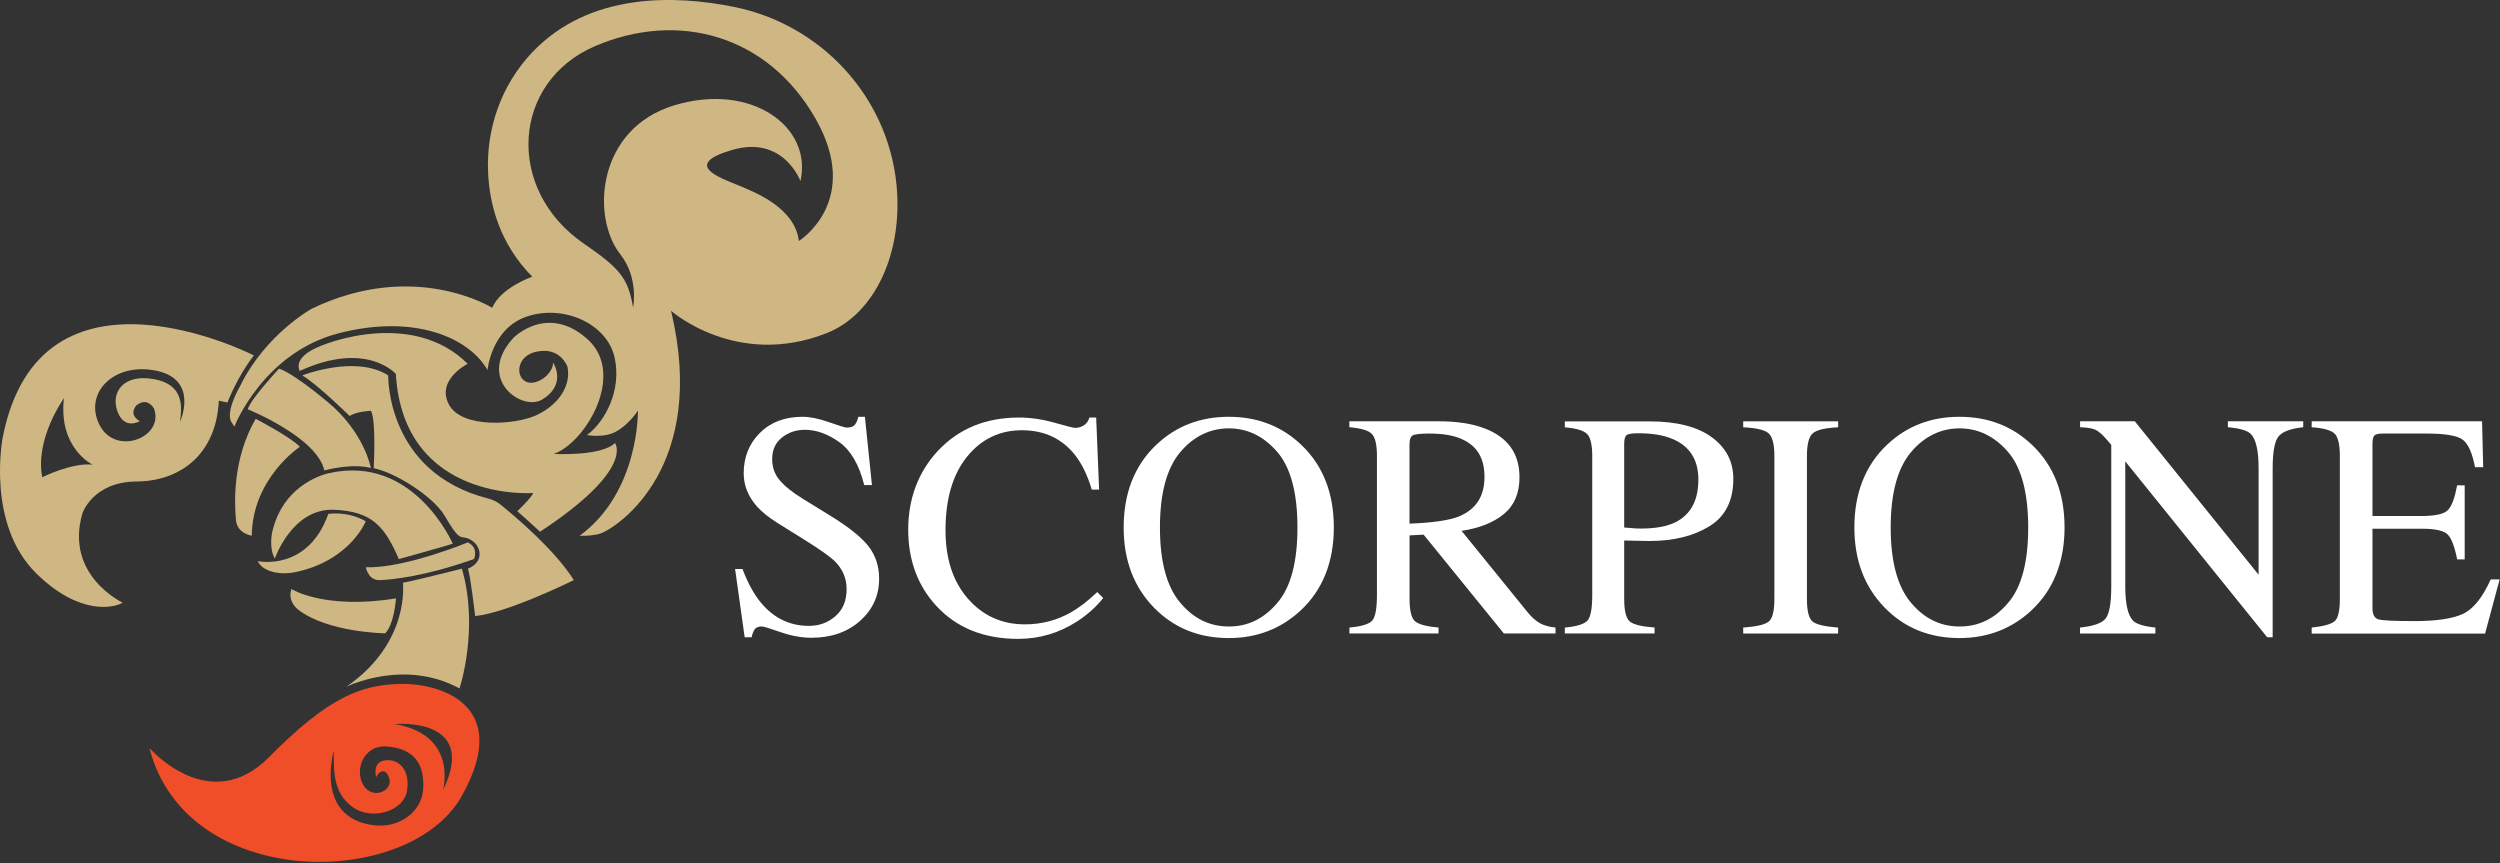
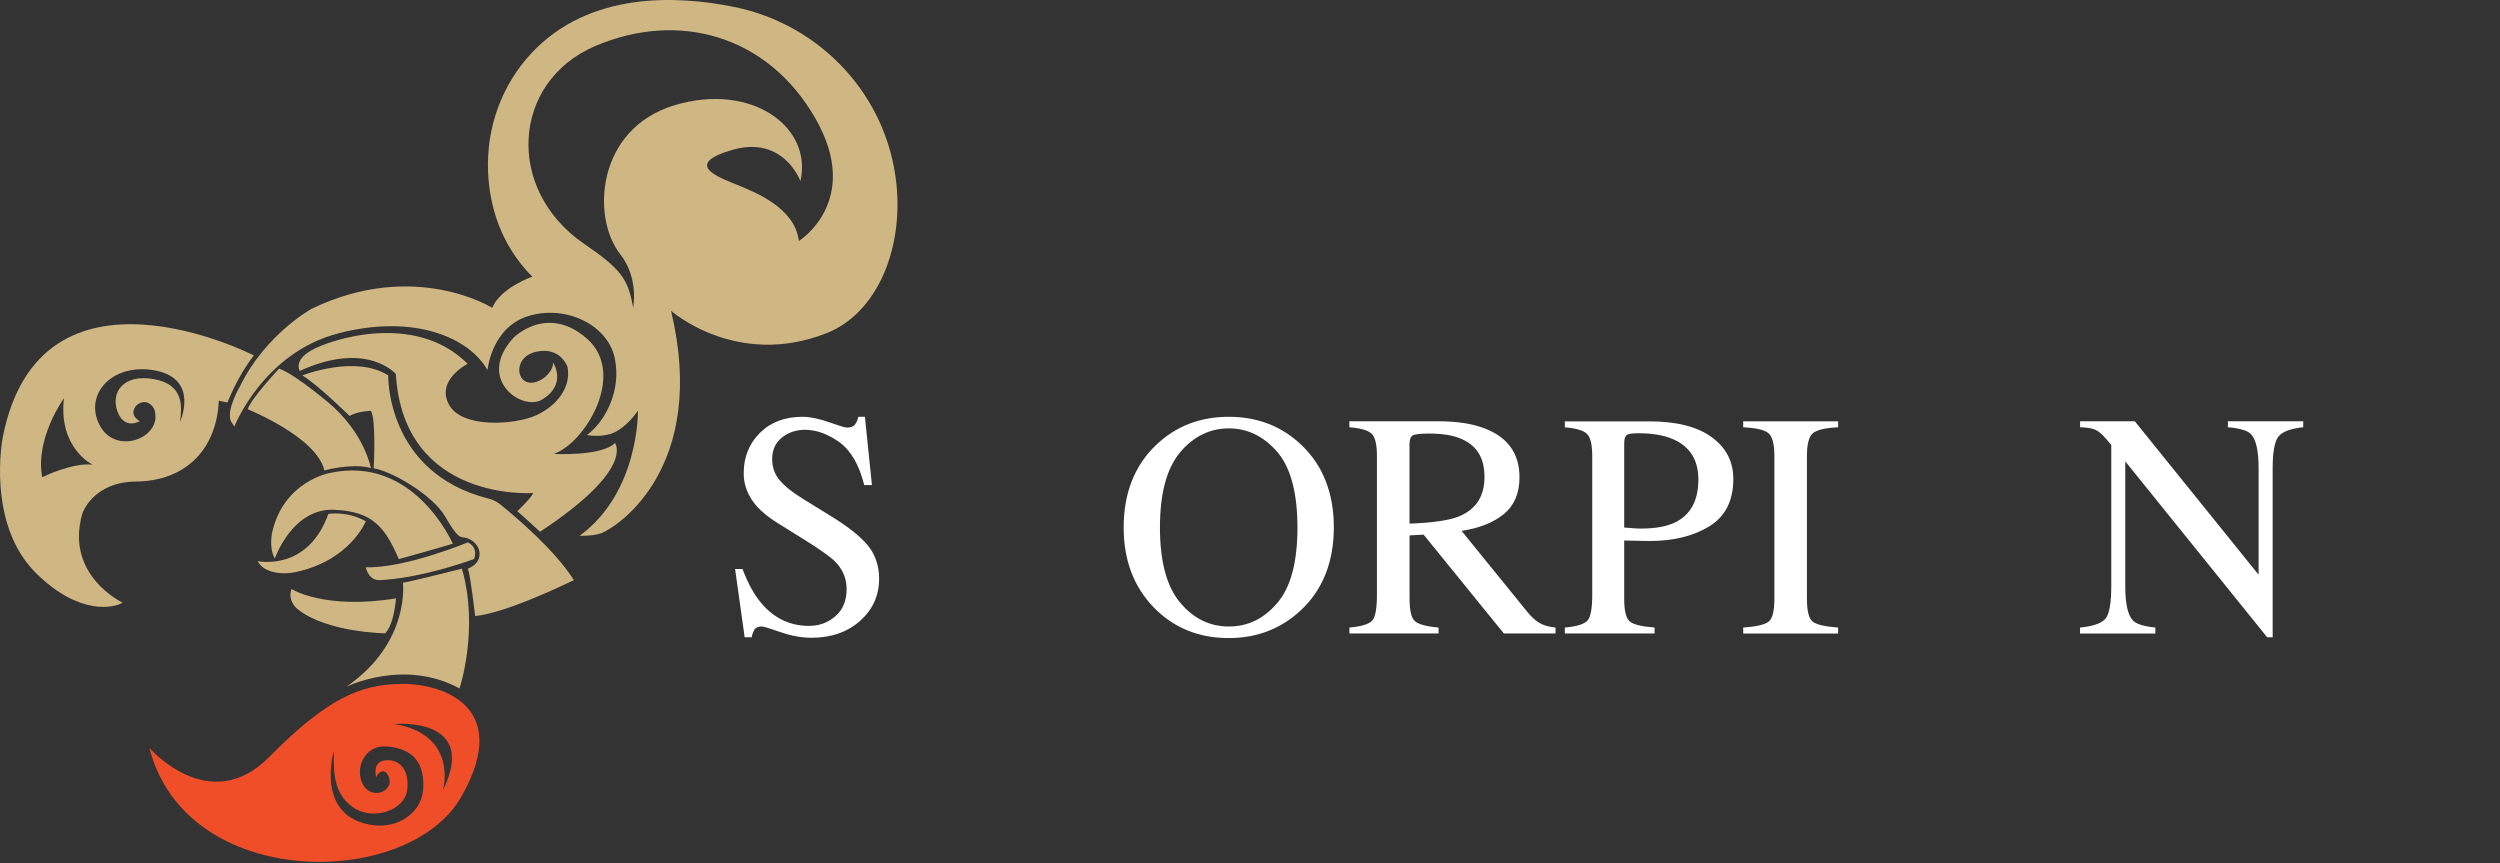
<svg xmlns="http://www.w3.org/2000/svg" width="1387" height="479" viewBox="0 0 1387 479" fill="none">
  <rect x="0" y="0" width="1387" height="479" fill="#333333" stroke="none" />
  <path d="M221.327 379.436C200.297 380.171 182.433 386.502 149.334 419.998C116.206 453.493 82.908 414.966 82.908 414.966C103.175 494.592 226.924 493.659 256.123 441.762C285.322 389.838 242.357 378.701 221.327 379.436ZM234.782 437.409C234.33 445.239 230.231 450.242 225.85 453.38C220.451 457.224 213.752 458.694 207.194 457.818C174.264 453.549 185.175 416.606 185.175 416.606C185.175 427.601 184.638 439.671 195.52 447.67C206.375 455.641 224.295 449.96 225.878 438.455C227.461 426.951 221.299 420.93 213.724 421.835C206.149 422.739 208.749 431.247 208.749 431.247C209.258 428.901 213.724 424.831 215.957 431.784C218.19 438.71 206.657 444.08 201.569 435.572C196.453 427.064 201.965 413.327 214.12 414.118C226.274 414.91 235.743 420.535 234.81 437.409H234.782ZM245.749 438.455C245.749 438.455 254.512 407.589 218.812 401.681C218.812 401.681 265.903 397.243 245.749 438.455Z" fill="#F04E29" />
  <path d="M192.268 380.961C192.268 380.961 224.18 365.161 254.934 381.951C254.934 381.951 265.957 348.964 256.262 315.497C256.262 315.497 227.318 322.818 223.53 323.299C223.53 323.299 227.798 356.37 192.268 380.933V380.961Z" fill="#CFB783" />
  <path d="M161.658 326.774C161.658 326.774 180.003 338.448 219.688 331.975C219.688 331.975 218.784 346.335 213.668 351.366C213.668 351.366 181.67 350.942 165.446 338.222C162.478 335.904 160.669 332.399 161.234 328.697C161.319 328.075 161.46 327.453 161.658 326.774Z" fill="#CFB783" />
  <path d="M202.926 314.705C202.926 314.705 203.293 316.712 204.735 318.861C206.035 320.811 208.268 321.942 210.614 321.857C217.455 321.574 235.912 319.822 262.991 310.126C262.991 310.126 265.761 303.993 259.599 300.912C259.599 300.912 224.125 315.525 202.926 314.705Z" fill="#CFB783" />
  <path d="M152.47 309.901C152.47 309.901 162.08 281.861 185.315 282.822C206.712 283.698 213.525 292.348 221.27 310.184C221.27 310.184 248.009 302.778 251.203 301.647C251.203 301.647 229.636 251.871 182.573 262.499C182.573 262.499 157.812 267.106 151.17 294.581C151.17 294.581 148.852 303.682 152.498 309.901H152.47Z" fill="#CFB783" />
  <path d="M182.179 285.11C182.179 285.11 192.694 283.33 202.926 289.209C202.926 289.209 194.305 311.03 163.862 317.419C160.301 318.153 156.654 318.295 153.065 317.645C149.192 316.938 144.867 315.242 142.974 311.313C142.974 311.313 170.646 317.39 182.179 285.082V285.11Z" fill="#CFB783" />
  <path d="M179.973 260.999C179.973 260.999 195.067 256.788 205.752 259.642C205.752 259.642 202.303 240.082 181.867 223.066C161.431 206.05 154.816 204.523 154.816 204.523C154.816 204.523 138.874 221.54 137.461 227.08C137.461 227.08 175.79 242.485 179.945 260.999H179.973Z" fill="#CFB783" />
-   <path d="M141.871 232.367C141.871 232.367 161.318 242.458 166.349 247.885C166.349 247.885 139.977 265.325 139.694 297.209C139.694 297.209 131.582 296.135 130.904 288.503C130.056 278.864 128.953 254.697 141.871 232.338V232.367Z" fill="#CFB783" />
  <path d="M307.283 251.841C307.283 251.841 333.485 253.311 341.202 245.793C341.202 245.793 352.565 260.18 299.594 295.004C299.594 295.004 290.492 286.581 286.987 283.613C286.987 283.613 294.591 276.461 295.863 273.522C295.863 273.522 223.926 278.977 219.601 207.464C219.601 207.464 203.546 188.723 166.319 205.796C166.319 205.796 162.645 200.143 172.764 194.348C182.883 188.554 230.173 172.583 259.456 201.839C259.456 201.839 241.846 210.686 249.026 224.367C256.206 237.991 286.055 235.645 297.446 230.416C309.657 224.791 316.978 214.276 314.83 203.478C314.83 203.478 310.957 192.087 297.389 195.168C282.154 198.616 287.214 219.222 301.318 210.008C301.318 210.008 306.859 206.333 306.859 201.16C306.859 201.16 314.914 213.145 300.697 221.71C289.616 228.409 263.781 210.234 284.952 187.338C284.952 187.338 303.495 168.485 325.627 187.875C347.76 207.266 324.836 245.679 307.283 251.813V251.841Z" fill="#CFB783" />
  <path d="M318.336 321.857C318.336 321.857 281.59 340.06 263.613 341.784C263.613 341.784 261.013 319.171 259.599 315.497C259.599 315.497 267.118 312.868 265.959 306.056C265.507 303.455 263.867 301.194 261.634 299.781C260.617 299.131 259.43 298.565 258.214 298.339C254.964 297.746 254.172 298.933 246.653 286.072C240.661 275.839 219.998 262.385 207.335 259.756C207.335 259.756 208.805 232.903 205.781 227.9C205.781 227.9 197.894 228.183 193.994 230.811C193.994 230.811 175.903 213.06 167.706 208.283C167.706 208.283 197.216 196.638 215.391 208.283C215.391 208.283 214.034 262.13 270.821 276.574C273.365 277.224 275.739 278.355 277.746 279.994C286.028 286.693 308.019 305.293 318.365 321.857H318.336Z" fill="#CFB783" />
  <path d="M1.501 242.74C1.501 242.74 -7.855 290.623 20.156 318.154C44.182 341.756 63.46 337.233 68.039 334.35C68.039 334.35 35.759 319.228 45.709 284.828C45.709 284.828 51.419 267.303 75.756 267.133C100.093 266.964 119.964 252.068 121.406 222.303L126.182 223.321C126.182 223.321 131.807 208.622 140.853 197.203C140.853 197.203 22.22 136.346 1.501 242.74ZM23.435 264.787C19.337 243.192 35.477 220.947 35.477 220.947C32.311 248.76 51.362 257.777 51.362 257.777C39.716 256.59 23.407 264.787 23.407 264.787H23.435ZM99.867 234.062C100.913 225.978 102.382 213.399 85.423 210.347C68.463 207.294 61.312 217.639 65.156 228.239C69 238.839 77.537 233.666 77.537 233.666C70.837 229.681 75.756 224.847 75.756 224.847C81.861 219.986 85.423 226.656 85.423 226.656C91.387 242.542 64.223 253.424 55.234 235.786C46.218 218.176 63.177 200.68 86.893 205.711C110.608 210.742 99.867 234.062 99.867 234.062Z" fill="#CFB783" />
  <path d="M497.346 102.201C492.371 53.272 455.456 13.587 407.262 3.835C374.954 -2.695 327.212 -4.56 295.3 29.02C278.312 46.884 269.663 71.108 270.793 95.728C271.613 113.451 277.153 135.131 295.3 153.504C295.3 153.504 277.718 159.581 273.083 170.775C273.083 170.775 229.977 143.752 172.908 171.312C172.908 171.312 147.242 185.388 133.109 214.389C133.109 214.389 125.336 227.448 128.134 233.78L130.028 236.663C130.028 236.663 145.942 195.705 187.945 184.879C229.949 174.053 260.25 187.338 270.482 205.316C270.482 205.316 272.574 181.629 293.18 175.325C313.786 168.994 336.908 180.102 340.978 198.306C345.048 216.509 335.692 234.006 325.63 241.355C325.63 241.355 332.583 242.712 338.858 240.705C345.133 238.698 351.295 231.914 353.924 227.759C353.924 227.759 354.8 272.985 321.559 297.265C321.559 297.265 329.445 297.463 333.601 295.824C343.296 291.98 392.931 258.823 372.297 172.414C372.297 172.414 408.619 204.609 458.706 184.795C485.842 174.053 501.162 139.512 497.346 102.173V102.201ZM443.217 133.689C440.955 115.232 419.077 106.723 409.439 102.738C399.8 98.752 377.922 91.375 406.329 83.15C434.708 74.924 444.093 100.477 444.093 100.477C450.905 70.373 416.844 45.414 373.965 58.473C331.085 71.532 327.891 120.433 344.144 141.095C354.602 154.352 351.239 170.605 351.239 170.605C348.412 154.437 344.342 149.179 324.075 135.272C280.036 105.112 283.965 45.301 330.237 25.543C376.537 5.785 425.918 19.579 452.318 65.568C478.719 111.557 443.245 133.689 443.245 133.689H443.217Z" fill="#CFB783" />
  <path d="M411.954 315.695C414.95 323.694 418.483 330.054 422.526 334.803C429.592 343.085 438.355 347.24 448.813 347.24C454.495 347.24 459.385 345.431 463.511 341.841C467.638 338.251 469.702 333.248 469.702 326.804C469.702 321.009 467.61 315.978 463.455 311.681C460.741 308.968 455.003 304.869 446.269 299.442L431.09 289.973C426.511 287.09 422.865 284.15 420.151 281.21C415.12 275.585 412.604 269.395 412.604 262.611C412.604 253.623 415.6 246.16 421.564 240.196C427.529 234.232 435.443 231.236 445.28 231.236C449.322 231.236 454.212 232.225 459.922 234.232C465.631 236.239 468.882 237.228 469.702 237.228C471.906 237.228 473.433 236.719 474.253 235.674C475.072 234.628 475.751 233.158 476.203 231.236H479.849L483.75 269.112H479.482C476.599 257.693 471.935 249.75 465.547 245.228C459.158 240.705 452.827 238.444 446.552 238.444C441.69 238.444 437.45 239.885 433.832 242.74C430.214 245.595 428.405 249.581 428.405 254.697C428.405 259.276 429.79 263.177 432.56 266.427C435.33 269.734 439.655 273.183 445.478 276.773L461.109 286.411C470.889 292.432 477.786 297.972 481.8 303.004C485.757 308.091 487.736 314.112 487.736 321.066C487.736 330.393 484.202 338.195 477.192 344.442C470.154 350.689 461.165 353.826 450.226 353.826C444.714 353.826 438.976 352.78 432.984 350.688C426.992 348.597 423.543 347.551 422.695 347.551C420.603 347.551 419.218 348.201 418.483 349.473C417.749 350.745 417.268 352.102 417.042 353.543H413.141L407.827 315.667H411.897L411.954 315.695Z" fill="white" />
-   <path d="M585.114 234.542C591.898 236.464 595.685 237.397 596.505 237.397C598.173 237.397 599.784 236.945 601.282 236.012C602.78 235.079 603.826 233.638 604.42 231.659H608.151L609.79 271.627H605.72C603.345 263.685 600.236 257.297 596.42 252.435C589.128 243.277 579.291 238.697 566.967 238.697C554.643 238.697 544.326 243.616 536.44 253.481C528.525 263.317 524.568 276.885 524.568 294.156C524.568 310.041 528.723 322.704 537.033 332.174C545.343 341.643 555.858 346.391 568.606 346.391C577.821 346.391 586.301 344.187 594.074 339.777C598.54 337.29 603.43 333.53 608.744 328.471L612.051 331.778C608.122 336.753 603.204 341.134 597.381 344.893C587.403 351.253 576.606 354.447 564.96 354.447C545.852 354.447 530.673 348.342 519.423 336.103C509.05 324.796 503.877 310.691 503.877 293.788C503.877 276.885 509.361 261.932 520.3 250.174C531.832 237.849 546.841 231.659 565.299 231.659C571.716 231.659 578.33 232.62 585.114 234.514V234.542Z" fill="white" />
  <path d="M641.333 246.952C652.272 236.465 665.755 231.236 681.725 231.236C697.695 231.236 711.263 236.493 722.202 247.037C734.074 258.456 740.01 273.663 740.01 292.658C740.01 311.653 733.876 327.284 721.58 338.704C710.585 348.908 697.271 353.996 681.697 353.996C665.02 353.996 651.169 348.342 640.174 337.064C628.981 325.532 623.412 310.748 623.412 292.658C623.412 273.663 629.376 258.428 641.305 246.952H641.333ZM654.618 334.153C661.995 343.113 671.041 347.579 681.753 347.579C692.466 347.579 701.229 343.226 708.663 334.492C716.125 325.786 719.828 311.823 719.828 292.658C719.828 273.494 716.068 259.248 708.521 250.598C700.974 241.977 692.042 237.652 681.725 237.652C671.408 237.652 662.024 242.118 654.618 251.079C647.212 260.039 643.538 273.889 643.538 292.658C643.538 311.427 647.212 325.192 654.59 334.153H654.618Z" fill="white" />
  <path d="M748.633 348.172C755.473 347.55 759.713 346.222 761.409 344.187C763.077 342.18 763.925 337.459 763.925 330.082V253.028C763.925 246.782 762.992 242.683 761.098 240.733C759.204 238.782 755.049 237.567 748.633 237.03V233.723H797.901C808.161 233.723 816.698 235.023 823.538 237.623C836.512 242.542 843.013 251.587 843.013 264.787C843.013 273.634 840.13 280.418 834.364 285.167C828.598 289.916 820.768 293.025 810.875 294.523L847.536 339.692C849.797 342.462 852.059 344.469 854.32 345.741C856.581 347.013 859.464 347.805 862.998 348.144V351.451H834.336L789.817 296.615L782.015 297.039V332.117C782.015 338.703 783.004 342.858 785.011 344.639C787.018 346.391 791.371 347.579 798.099 348.144V351.451H748.661V348.144L748.633 348.172ZM809.433 286.496C818.874 282.623 823.595 275.33 823.595 264.646C823.595 253.961 819.355 247.319 810.903 243.559C806.381 241.524 800.388 240.535 792.926 240.535C787.894 240.535 784.813 240.902 783.683 241.609C782.552 242.344 781.987 244.012 781.987 246.697V290.509C794.791 290.057 803.95 288.7 809.433 286.524V286.496Z" fill="white" />
  <path d="M868.171 348.172C874.955 347.55 879.166 346.194 880.862 344.159C882.53 342.123 883.378 337.431 883.378 330.11V253.057C883.378 246.867 882.445 242.768 880.551 240.818C878.658 238.839 874.531 237.595 868.171 237.086V233.779H915.093C930.158 233.779 941.691 236.719 949.662 242.542C957.661 248.393 961.647 256.11 961.647 265.663C961.647 277.761 957.209 286.552 948.362 291.979C939.486 297.435 928.406 300.148 915.093 300.148C913.171 300.148 910.74 300.092 907.743 300.007C904.747 299.922 902.542 299.865 901.101 299.865V332.174C901.101 338.844 902.118 343.056 904.182 344.78C906.245 346.505 910.824 347.635 917.948 348.144V351.451H868.171V348.144V348.172ZM928.208 243.672C923.177 241.468 916.789 240.365 909.1 240.365C905.454 240.365 903.193 240.733 902.373 241.439C901.525 242.174 901.101 243.786 901.101 246.273V292.658C904.295 292.94 906.358 293.11 907.348 293.166C908.337 293.223 909.298 293.251 910.203 293.251C918.372 293.251 924.788 292.092 929.48 289.774C937.988 285.535 942.256 277.648 942.256 266.059C942.256 255.177 937.564 247.686 928.18 243.644L928.208 243.672Z" fill="white" />
  <path d="M967.13 348.173C974.366 347.664 979.058 346.562 981.206 344.923C983.355 343.283 984.429 339.043 984.429 332.175V253.029C984.429 246.472 983.355 242.26 981.206 240.395C979.058 238.501 974.366 237.398 967.13 237.059V233.752H1019.79V237.059C1012.55 237.398 1007.86 238.529 1005.71 240.395C1003.56 242.288 1002.49 246.5 1002.49 253.029V332.175C1002.49 339.043 1003.56 343.283 1005.71 344.923C1007.86 346.562 1012.55 347.636 1019.79 348.173V351.48H967.13V348.173Z" fill="white" />
-   <path d="M1046.73 246.952C1057.67 236.465 1071.15 231.236 1087.12 231.236C1103.09 231.236 1116.66 236.493 1127.6 247.037C1139.47 258.456 1145.41 273.663 1145.41 292.658C1145.41 311.653 1139.27 327.284 1126.98 338.704C1115.98 348.908 1102.67 353.996 1087.09 353.996C1070.42 353.996 1056.56 348.342 1045.57 337.064C1034.38 325.532 1028.81 310.748 1028.81 292.658C1028.81 273.663 1034.77 258.428 1046.7 246.952H1046.73ZM1060.04 334.153C1067.42 343.113 1076.46 347.579 1087.18 347.579C1097.89 347.579 1106.65 343.226 1114.09 334.492C1121.55 325.786 1125.25 311.823 1125.25 292.658C1125.25 273.494 1121.49 259.248 1113.95 250.598C1106.4 241.977 1097.47 237.652 1087.15 237.652C1076.83 237.652 1067.45 242.118 1060.04 251.079C1052.64 260.039 1048.96 273.889 1048.96 292.658C1048.96 311.427 1052.64 325.192 1060.01 334.153H1060.04Z" fill="white" />
  <path d="M1154.03 348.172C1161.38 347.409 1166.1 345.77 1168.19 343.169C1170.28 340.569 1171.33 334.604 1171.33 325.248V246.838L1168.89 243.983C1166.29 240.931 1164.06 239.008 1162.25 238.302C1160.41 237.567 1157.7 237.171 1154.03 237.03V233.723H1184.38L1253.07 318.86V259.727C1253.07 250.004 1251.63 243.672 1248.72 240.733C1246.8 238.839 1242.58 237.595 1236.03 237.03V233.723H1277.83V237.03C1271.05 237.736 1266.53 239.376 1264.26 241.976C1262 244.577 1260.87 250.541 1260.87 259.869V353.543H1257.82L1179.1 255.968V325.248C1179.1 334.972 1180.51 341.304 1183.37 344.271C1185.23 346.194 1189.36 347.494 1195.8 348.172V351.479H1154V348.172H1154.03Z" fill="white" />
-   <path d="M1282.52 348.172C1289.08 347.494 1293.32 346.307 1295.24 344.667C1297.19 343.028 1298.15 338.873 1298.15 332.174V253.028C1298.15 246.725 1297.19 242.598 1295.3 240.648C1293.38 238.697 1289.14 237.51 1282.52 237.03V233.723H1377.05L1377.67 259.19H1373.14C1371.65 251.361 1369.39 246.273 1366.36 243.983C1363.34 241.665 1356.64 240.535 1346.21 240.535H1321.98C1319.38 240.535 1317.74 240.959 1317.15 241.807C1316.53 242.655 1316.24 244.238 1316.24 246.555V286.269H1343.69C1351.27 286.269 1356.13 285.139 1358.19 282.906C1360.28 280.673 1361.95 276.094 1363.22 269.253H1367.41V310.352H1363.22C1361.89 303.455 1360.17 298.904 1358.11 296.671C1356.02 294.438 1351.21 293.336 1343.69 293.336H1316.24V337.375C1316.24 340.908 1317.35 343 1319.58 343.621C1321.81 344.271 1328.51 344.582 1339.65 344.582C1351.72 344.582 1360.62 343.254 1366.36 340.625C1372.1 337.996 1377.27 331.608 1381.85 321.461H1386.8L1378.71 351.536H1282.52V348.229V348.172Z" fill="white" />
</svg>